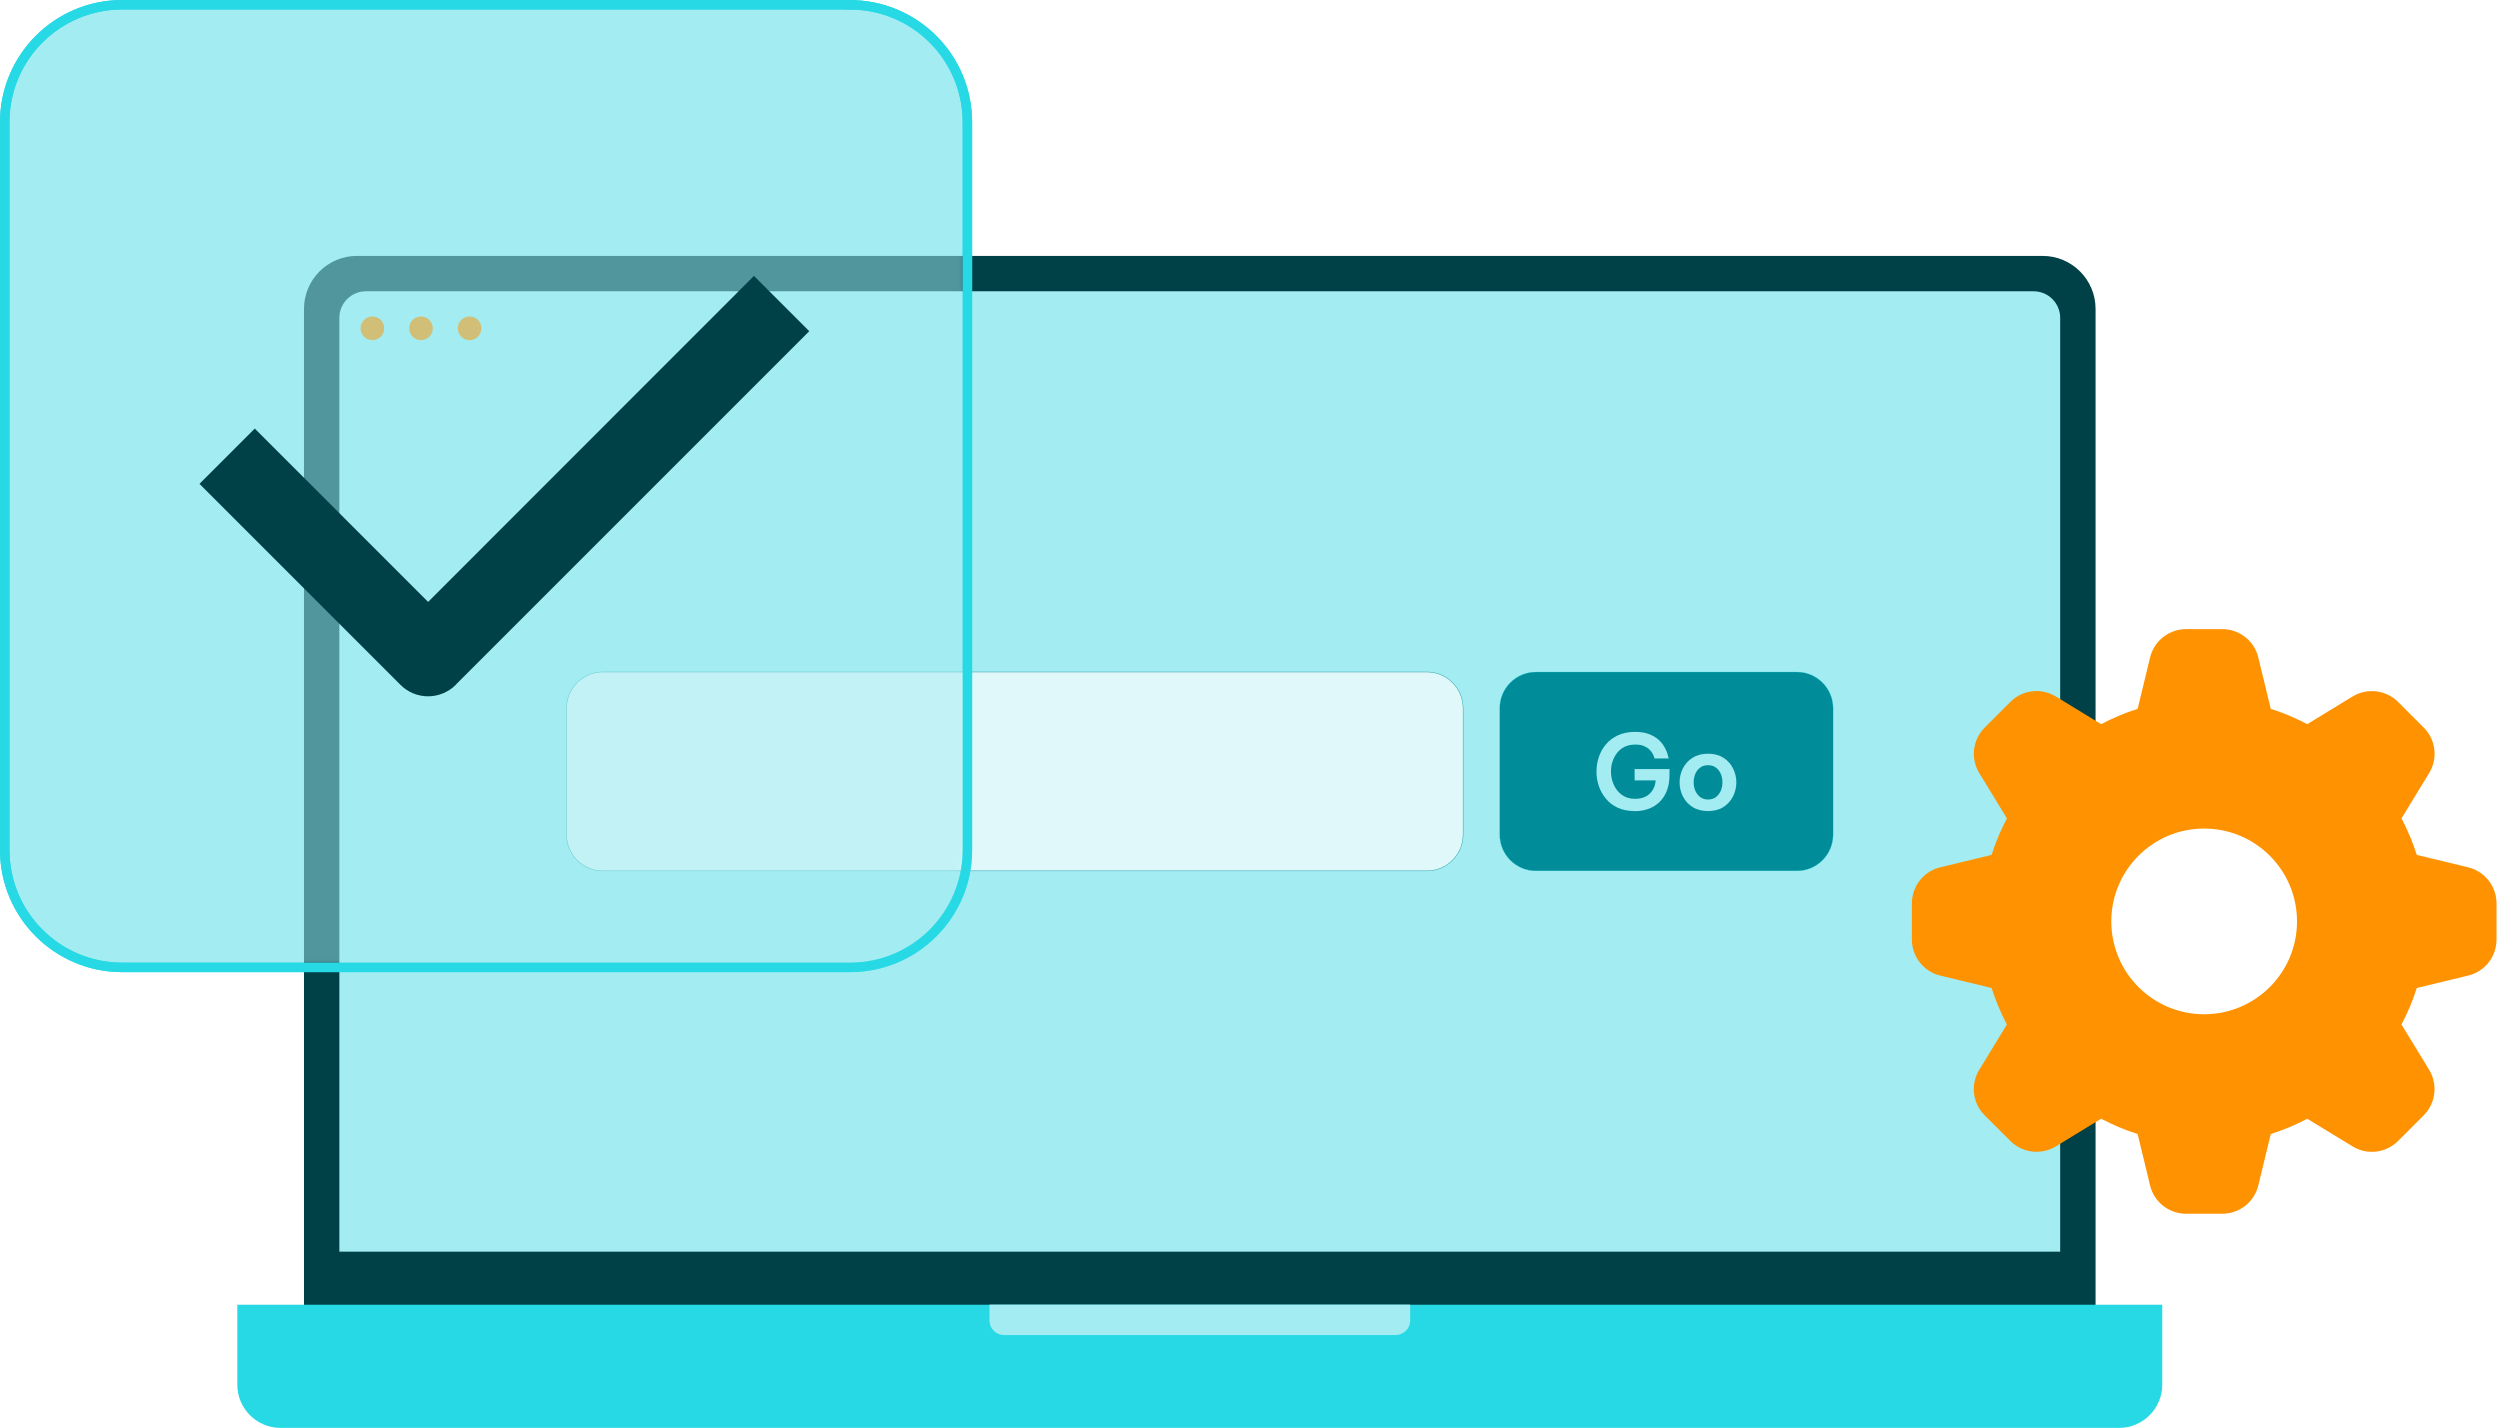
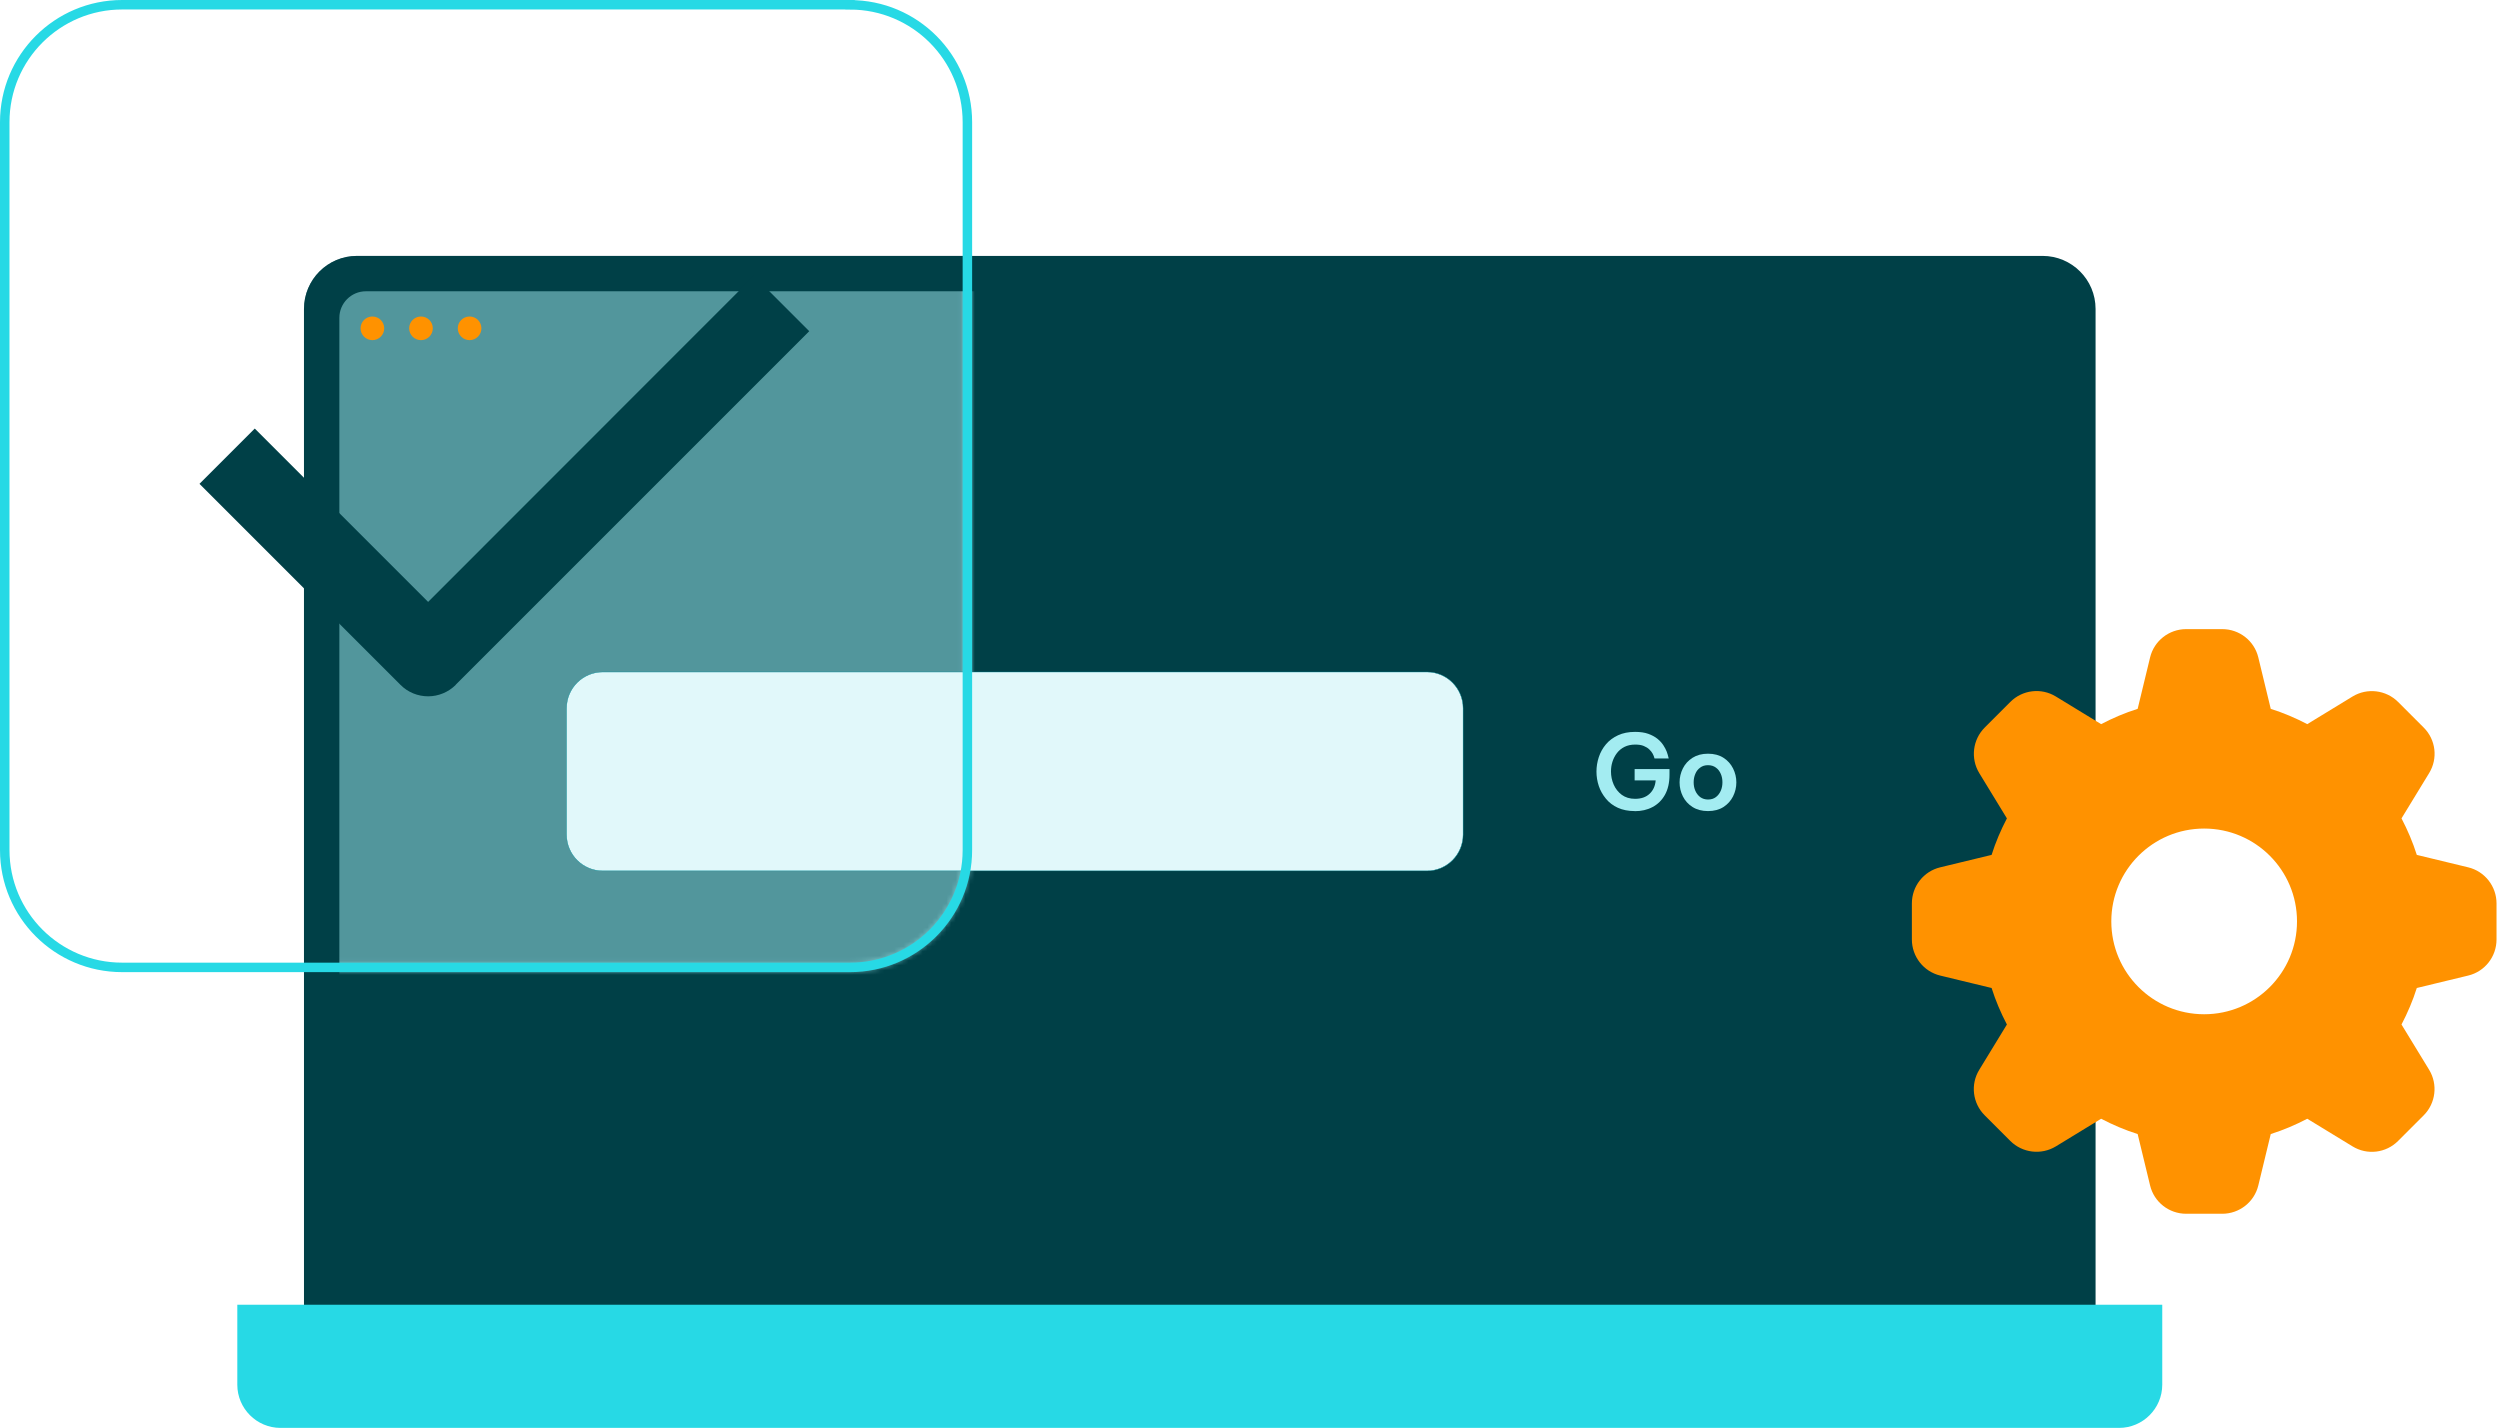
<svg xmlns="http://www.w3.org/2000/svg" width="527" height="301" viewBox="0 0 527 301" fill="none">
  <path d="M441.746 65.123V280.603H64.079V65.123C64.079 58.947 69.082 53.944 75.258 53.944L430.567 53.944C436.743 53.944 441.746 58.947 441.746 65.123Z" fill="#004047" />
  <path d="M455.803 275.032V291.892C455.803 296.913 451.716 301 446.695 301H59.132C54.11 301 50.024 296.913 50.024 291.892V275.032H455.803Z" fill="#27D9E5" />
-   <path d="M208.582 275.014V278.349C208.582 280.053 209.956 281.428 211.661 281.428H294.184C295.888 281.428 297.263 280.053 297.263 278.349V275.014H208.582Z" fill="#A3ECF1" />
-   <path d="M434.287 66.993V263.853H71.538V66.993C71.538 63.914 74.049 61.403 77.127 61.403L428.698 61.403C431.776 61.403 434.287 63.914 434.287 66.993Z" fill="#A3ECF1" />
  <path d="M98.989 71.703C100.365 71.703 101.481 70.587 101.481 69.21C101.481 67.834 100.365 66.718 98.989 66.718C97.612 66.718 96.496 67.834 96.496 69.21C96.496 70.587 97.612 71.703 98.989 71.703Z" fill="#FF9200" />
  <path d="M88.744 71.703C90.121 71.703 91.237 70.587 91.237 69.21C91.237 67.834 90.121 66.718 88.744 66.718C87.368 66.718 86.252 67.834 86.252 69.21C86.252 70.587 87.368 71.703 88.744 71.703Z" fill="#FF9200" />
  <path d="M78.5 71.703C79.877 71.703 80.993 70.587 80.993 69.21C80.993 67.834 79.877 66.718 78.5 66.718C77.124 66.718 76.008 67.834 76.008 69.21C76.008 70.587 77.124 71.703 78.5 71.703Z" fill="#FF9200" />
  <path d="M300.78 141.654H127.066C122.845 141.654 119.424 145.075 119.424 149.296V175.942C119.424 180.163 122.845 183.584 127.066 183.584H300.78C305.001 183.584 308.422 180.163 308.422 175.942V149.296C308.422 145.075 305.001 141.654 300.78 141.654Z" fill="#E1F8FA" stroke="#008C99" stroke-width="0.08" stroke-miterlimit="10" />
-   <path d="M378.778 141.654H323.781C319.56 141.654 316.139 145.075 316.139 149.296V175.942C316.139 180.163 319.56 183.584 323.781 183.584H378.778C382.998 183.584 386.42 180.163 386.42 175.942V149.296C386.42 145.075 382.998 141.654 378.778 141.654Z" fill="#008C99" stroke="#27D9E5" stroke-width="0.05" stroke-miterlimit="10" />
  <path d="M344.599 170.976C343.243 170.976 342.051 170.737 341.043 170.279C340.035 169.821 339.192 169.18 338.533 168.373C337.873 167.567 337.36 166.687 337.03 165.698C336.7 164.708 336.535 163.7 336.535 162.656C336.535 161.611 336.7 160.603 337.03 159.595C337.36 158.605 337.855 157.708 338.533 156.901C339.211 156.095 340.054 155.472 341.08 154.995C342.106 154.519 343.298 154.281 344.672 154.281C345.735 154.281 346.67 154.409 347.439 154.684C348.209 154.959 348.85 155.307 349.382 155.728C349.895 156.15 350.316 156.608 350.628 157.084C350.94 157.561 351.178 158.019 351.343 158.441C351.508 158.862 351.636 159.357 351.764 159.888H348.777C348.667 159.485 348.539 159.155 348.374 158.862C348.209 158.569 347.989 158.276 347.677 157.982C347.384 157.689 346.981 157.451 346.505 157.249C346.028 157.048 345.423 156.956 344.709 156.956C343.847 156.956 343.096 157.121 342.455 157.433C341.813 157.763 341.282 158.184 340.86 158.734C340.439 159.284 340.127 159.888 339.907 160.566C339.687 161.244 339.596 161.923 339.596 162.637C339.596 163.59 339.779 164.507 340.164 165.386C340.549 166.266 341.117 166.981 341.868 167.549C342.619 168.098 343.554 168.392 344.672 168.392C345.955 168.392 346.981 168.043 347.732 167.329C348.484 166.632 348.924 165.679 349.015 164.507H344.58V162.124H351.929V163.334C351.929 165.02 351.599 166.431 350.958 167.567C350.316 168.703 349.437 169.565 348.337 170.133C347.238 170.719 345.991 170.994 344.617 170.994L344.599 170.976Z" fill="#A3ECF1" />
  <path d="M360.047 170.976C358.765 170.976 357.683 170.683 356.785 170.114C355.887 169.546 355.209 168.795 354.751 167.879C354.293 166.962 354.055 165.973 354.055 164.928C354.055 163.884 354.293 162.894 354.751 161.978C355.209 161.061 355.887 160.31 356.785 159.742C357.683 159.174 358.765 158.88 360.047 158.88C361.33 158.88 362.43 159.174 363.309 159.742C364.189 160.31 364.867 161.061 365.325 161.978C365.783 162.894 366.022 163.884 366.022 164.928C366.022 165.973 365.783 166.962 365.325 167.879C364.867 168.795 364.189 169.546 363.309 170.114C362.43 170.683 361.33 170.976 360.047 170.976ZM360.047 168.538C360.707 168.538 361.257 168.373 361.715 168.025C362.155 167.695 362.503 167.237 362.741 166.687C362.98 166.138 363.089 165.551 363.089 164.91C363.089 164.268 362.98 163.664 362.741 163.132C362.503 162.582 362.173 162.143 361.715 161.813C361.275 161.483 360.707 161.3 360.047 161.3C359.388 161.3 358.856 161.465 358.398 161.813C357.94 162.143 357.592 162.582 357.372 163.132C357.133 163.682 357.024 164.268 357.024 164.91C357.024 165.551 357.133 166.138 357.372 166.687C357.61 167.237 357.958 167.677 358.398 168.025C358.856 168.355 359.406 168.538 360.047 168.538Z" fill="#A3ECF1" />
-   <path d="M179.186 1H25.759C12.087 1 1 12.087 1 25.759V179.186C1 192.857 12.087 203.926 25.74 203.926H179.186C192.857 203.926 203.926 192.839 203.926 179.186V25.759C203.926 12.087 192.839 1.018 179.186 1.018V1Z" fill="#A3ECF1" stroke="#27D9E5" stroke-width="2" stroke-miterlimit="10" />
  <mask id="mask0_2364_86719" style="mask-type:alpha" maskUnits="userSpaceOnUse" x="0" y="0" width="205" height="205">
    <path opacity="0.5" d="M179.186 1H25.759C12.087 1 1 12.087 1 25.759V179.186C1 192.857 12.087 203.926 25.74 203.926H179.186C192.857 203.926 203.926 192.839 203.926 179.186V25.759C203.926 12.087 192.839 1.018 179.186 1.018V1Z" fill="#A3ECF1" stroke="#27D9E5" stroke-width="2" stroke-miterlimit="10" />
  </mask>
  <g mask="url(#mask0_2364_86719)">
    <g filter="url(#filter0_f_2364_86719)">
      <path d="M441.746 65.123V280.603H64.079V65.123C64.079 58.947 69.082 53.944 75.258 53.944L430.567 53.944C436.743 53.944 441.746 58.947 441.746 65.123Z" fill="#004047" />
      <path d="M434.287 66.993V263.853H71.538V66.993C71.538 63.914 74.049 61.403 77.127 61.403L428.698 61.403C431.776 61.403 434.287 63.914 434.287 66.993Z" fill="#A3ECF1" />
      <path d="M98.989 71.703C100.365 71.703 101.481 70.587 101.481 69.21C101.481 67.834 100.365 66.718 98.989 66.718C97.612 66.718 96.496 67.834 96.496 69.21C96.496 70.587 97.612 71.703 98.989 71.703Z" fill="#FF9200" />
      <path d="M88.744 71.703C90.121 71.703 91.237 70.587 91.237 69.21C91.237 67.834 90.121 66.718 88.744 66.718C87.368 66.718 86.252 67.834 86.252 69.21C86.252 70.587 87.368 71.703 88.744 71.703Z" fill="#FF9200" />
      <path d="M78.5 71.703C79.877 71.703 80.993 70.587 80.993 69.21C80.993 67.834 79.877 66.718 78.5 66.718C77.124 66.718 76.008 67.834 76.008 69.21C76.008 70.587 77.124 71.703 78.5 71.703Z" fill="#FF9200" />
      <path d="M300.78 141.654H127.066C122.845 141.654 119.424 145.075 119.424 149.296V175.942C119.424 180.163 122.845 183.584 127.066 183.584H300.78C305.001 183.584 308.422 180.163 308.422 175.942V149.296C308.422 145.075 305.001 141.654 300.78 141.654Z" fill="#E1F8FA" stroke="#008C99" stroke-width="0.08" stroke-miterlimit="10" />
    </g>
  </g>
  <path d="M179.186 1H25.759C12.087 1 1 12.087 1 25.759V179.186C1 192.857 12.087 203.926 25.74 203.926H179.186C192.857 203.926 203.926 192.839 203.926 179.186V25.759C203.926 12.087 192.839 1.018 179.186 1.018V1Z" stroke="#27D9E5" stroke-width="2" stroke-miterlimit="10" />
  <path d="M96.076 144.366C94.537 145.905 92.43 146.785 90.249 146.785C88.068 146.785 85.96 145.923 84.421 144.366L42.051 101.995L53.706 90.34L90.249 126.882L158.935 58.159L170.591 69.815L96.058 144.347L96.076 144.366Z" fill="#004047" />
  <path d="M526.267 198.043V190.438C526.267 186.828 523.793 183.675 520.293 182.832L509.462 180.212C508.619 177.536 507.52 174.971 506.237 172.515L512.064 162.967C513.952 159.888 513.476 155.911 510.91 153.364L505.522 147.976C502.975 145.429 498.998 144.952 495.919 146.821L486.371 152.649C483.915 151.366 481.35 150.267 478.674 149.424L476.053 138.593C475.21 135.074 472.058 132.619 468.448 132.619H460.843C457.232 132.619 454.08 135.093 453.237 138.593L450.617 149.424C447.941 150.267 445.375 151.366 442.92 152.649L433.372 146.821C430.293 144.934 426.316 145.41 423.769 147.976L418.381 153.364C415.833 155.911 415.357 159.888 417.226 162.967L423.054 172.515C421.771 174.971 420.672 177.536 419.829 180.212L408.998 182.832C405.479 183.675 403.023 186.828 403.023 190.438V198.043C403.023 201.654 405.497 204.806 408.998 205.649L419.829 208.269C420.672 210.945 421.771 213.511 423.054 215.966L417.226 225.514C415.339 228.593 415.815 232.57 418.381 235.117L423.769 240.505C426.316 243.052 430.293 243.529 433.372 241.66L442.92 235.832C445.375 237.115 447.941 238.214 450.617 239.057L453.237 249.888C454.08 253.407 457.232 255.862 460.843 255.862H468.448C472.058 255.862 475.21 253.388 476.053 249.888L478.674 239.057C481.35 238.214 483.915 237.115 486.371 235.832L495.919 241.66C498.998 243.547 502.975 243.071 505.522 240.505L510.91 235.117C513.457 232.57 513.934 228.593 512.064 225.514L506.237 215.966C507.52 213.511 508.619 210.945 509.462 208.269L520.293 205.649C523.812 204.806 526.267 201.654 526.267 198.043ZM464.636 213.804C453.824 213.804 445.064 205.044 445.064 194.231C445.064 183.419 453.824 174.659 464.636 174.659C475.449 174.659 484.209 183.419 484.209 194.231C484.209 205.044 475.449 213.804 464.636 213.804Z" fill="#FF9200" />
  <defs>
    <filter id="filter0_f_2364_86719" x="35.023" y="38.944" width="435.779" height="277.056" color-interpolation-filters="sRGB">
      <feGaussianBlur stdDeviation="7.5" />
    </filter>
  </defs>
</svg>